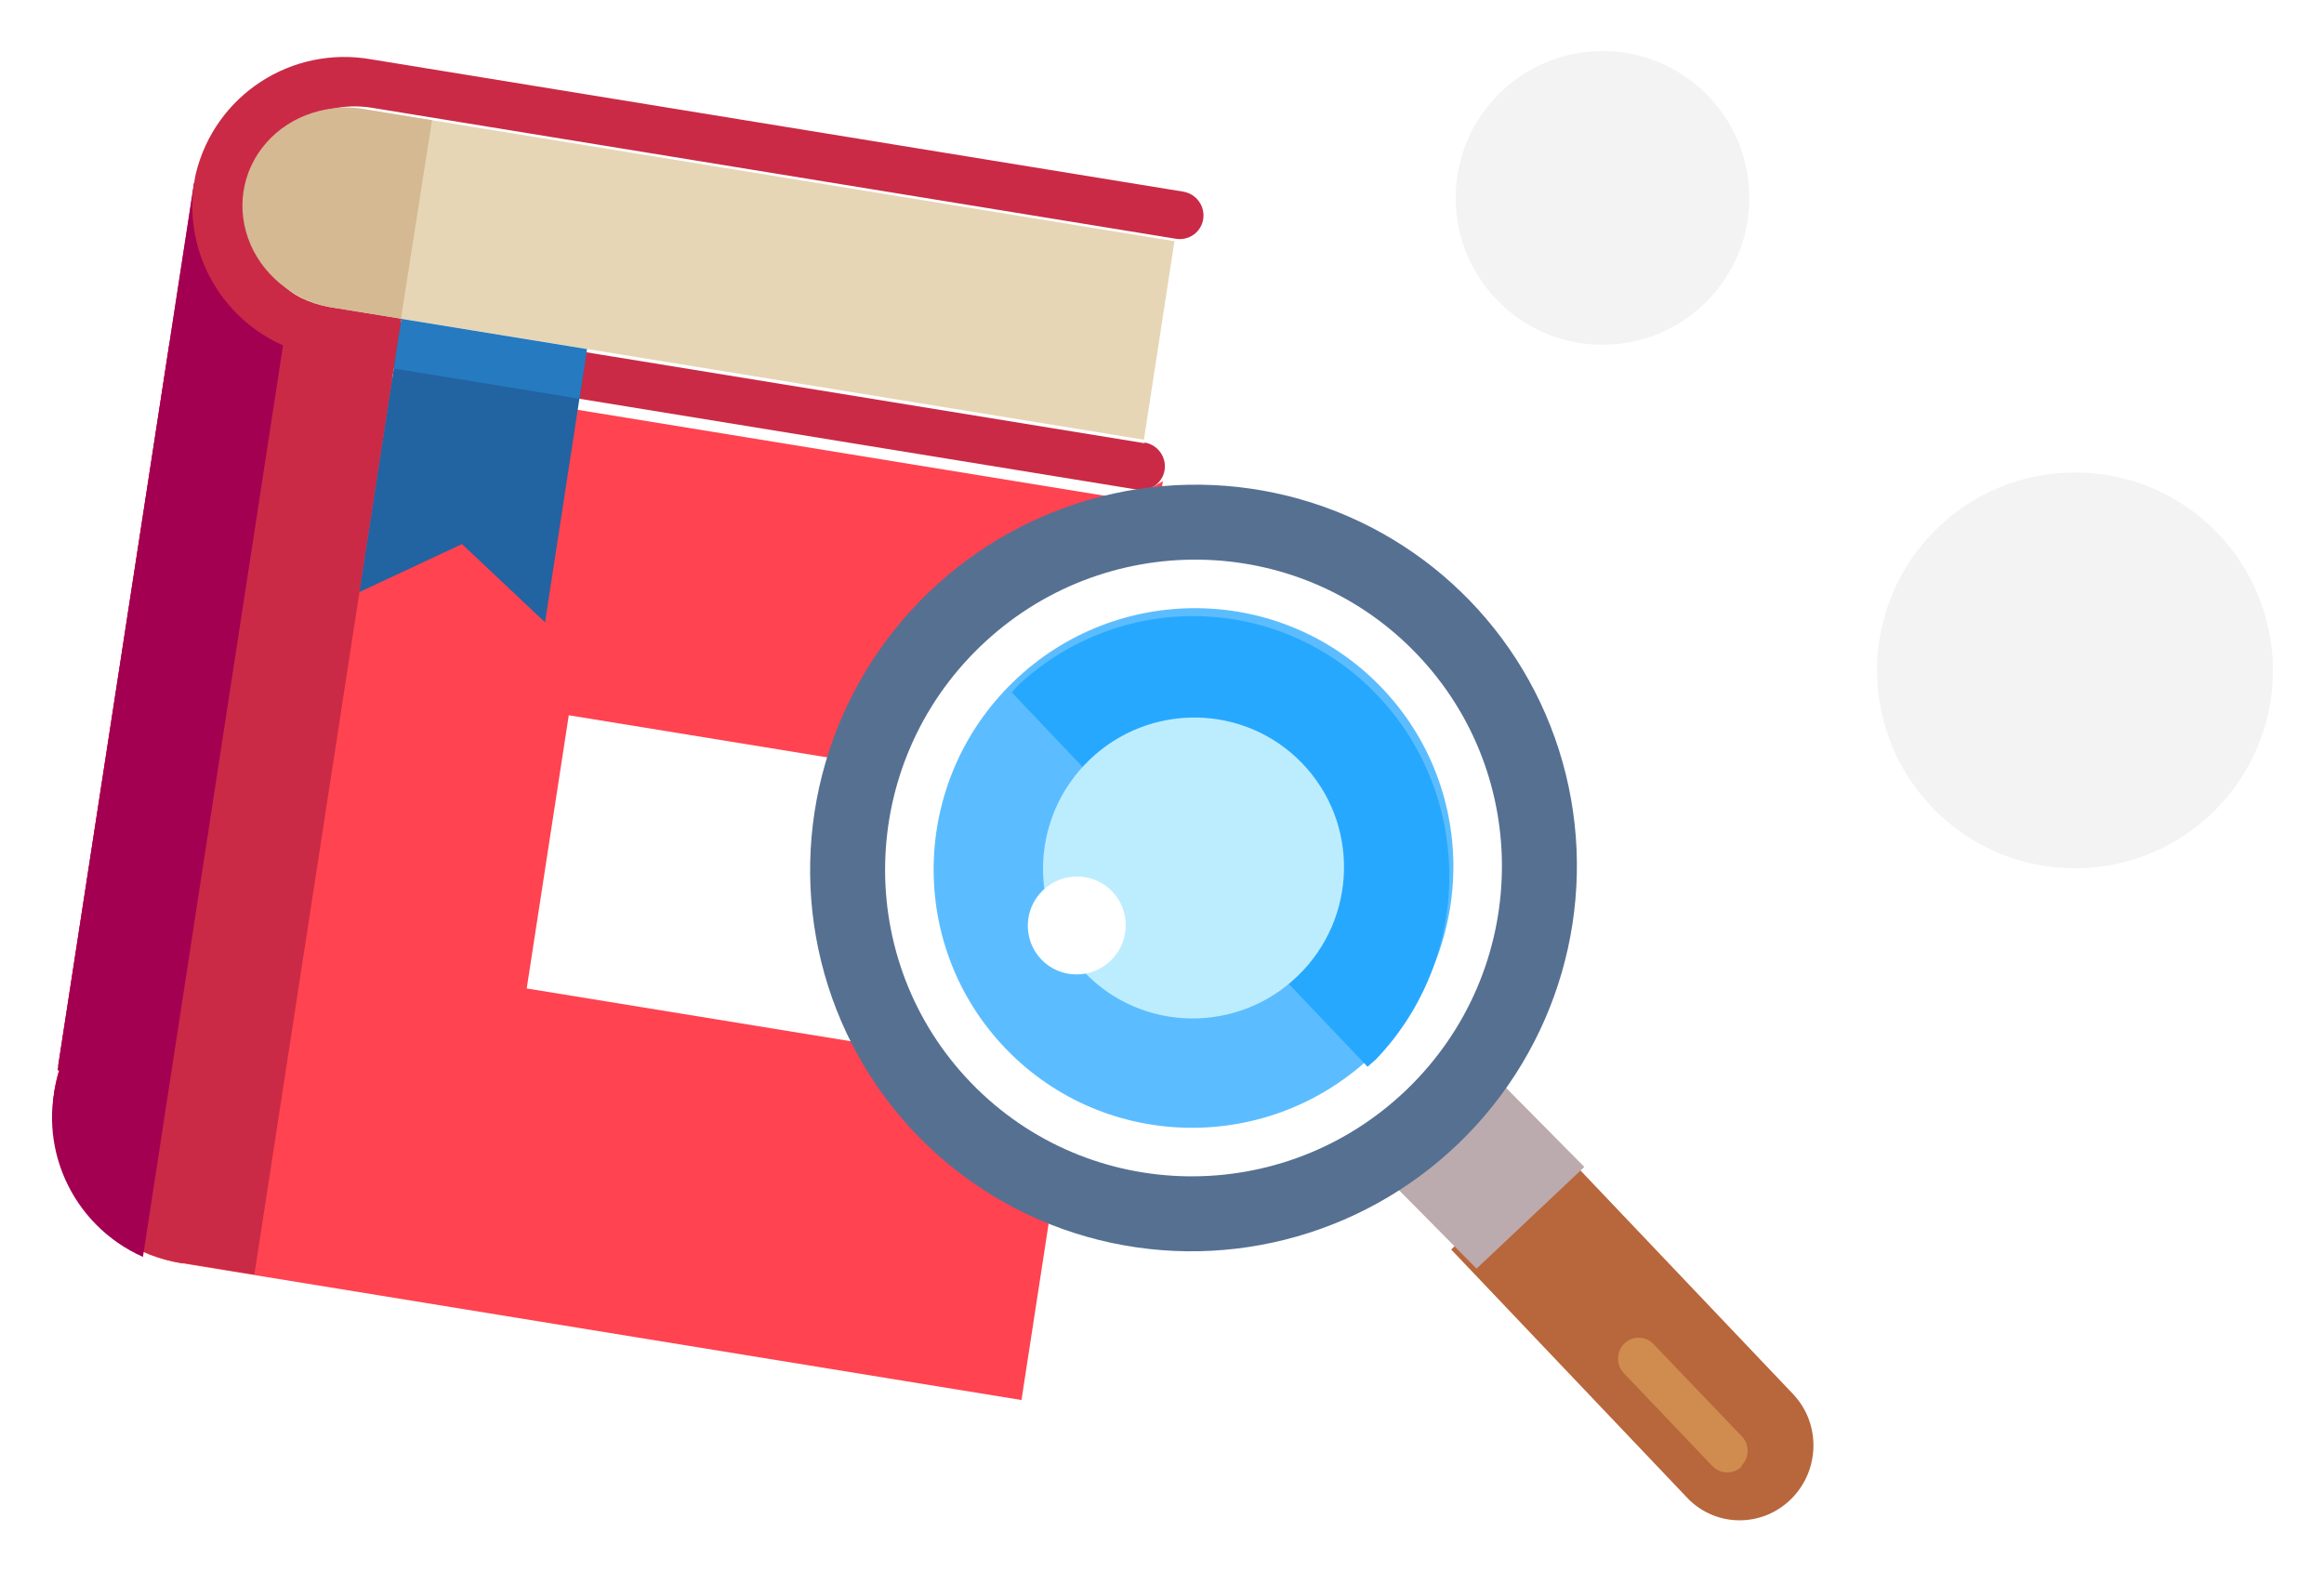
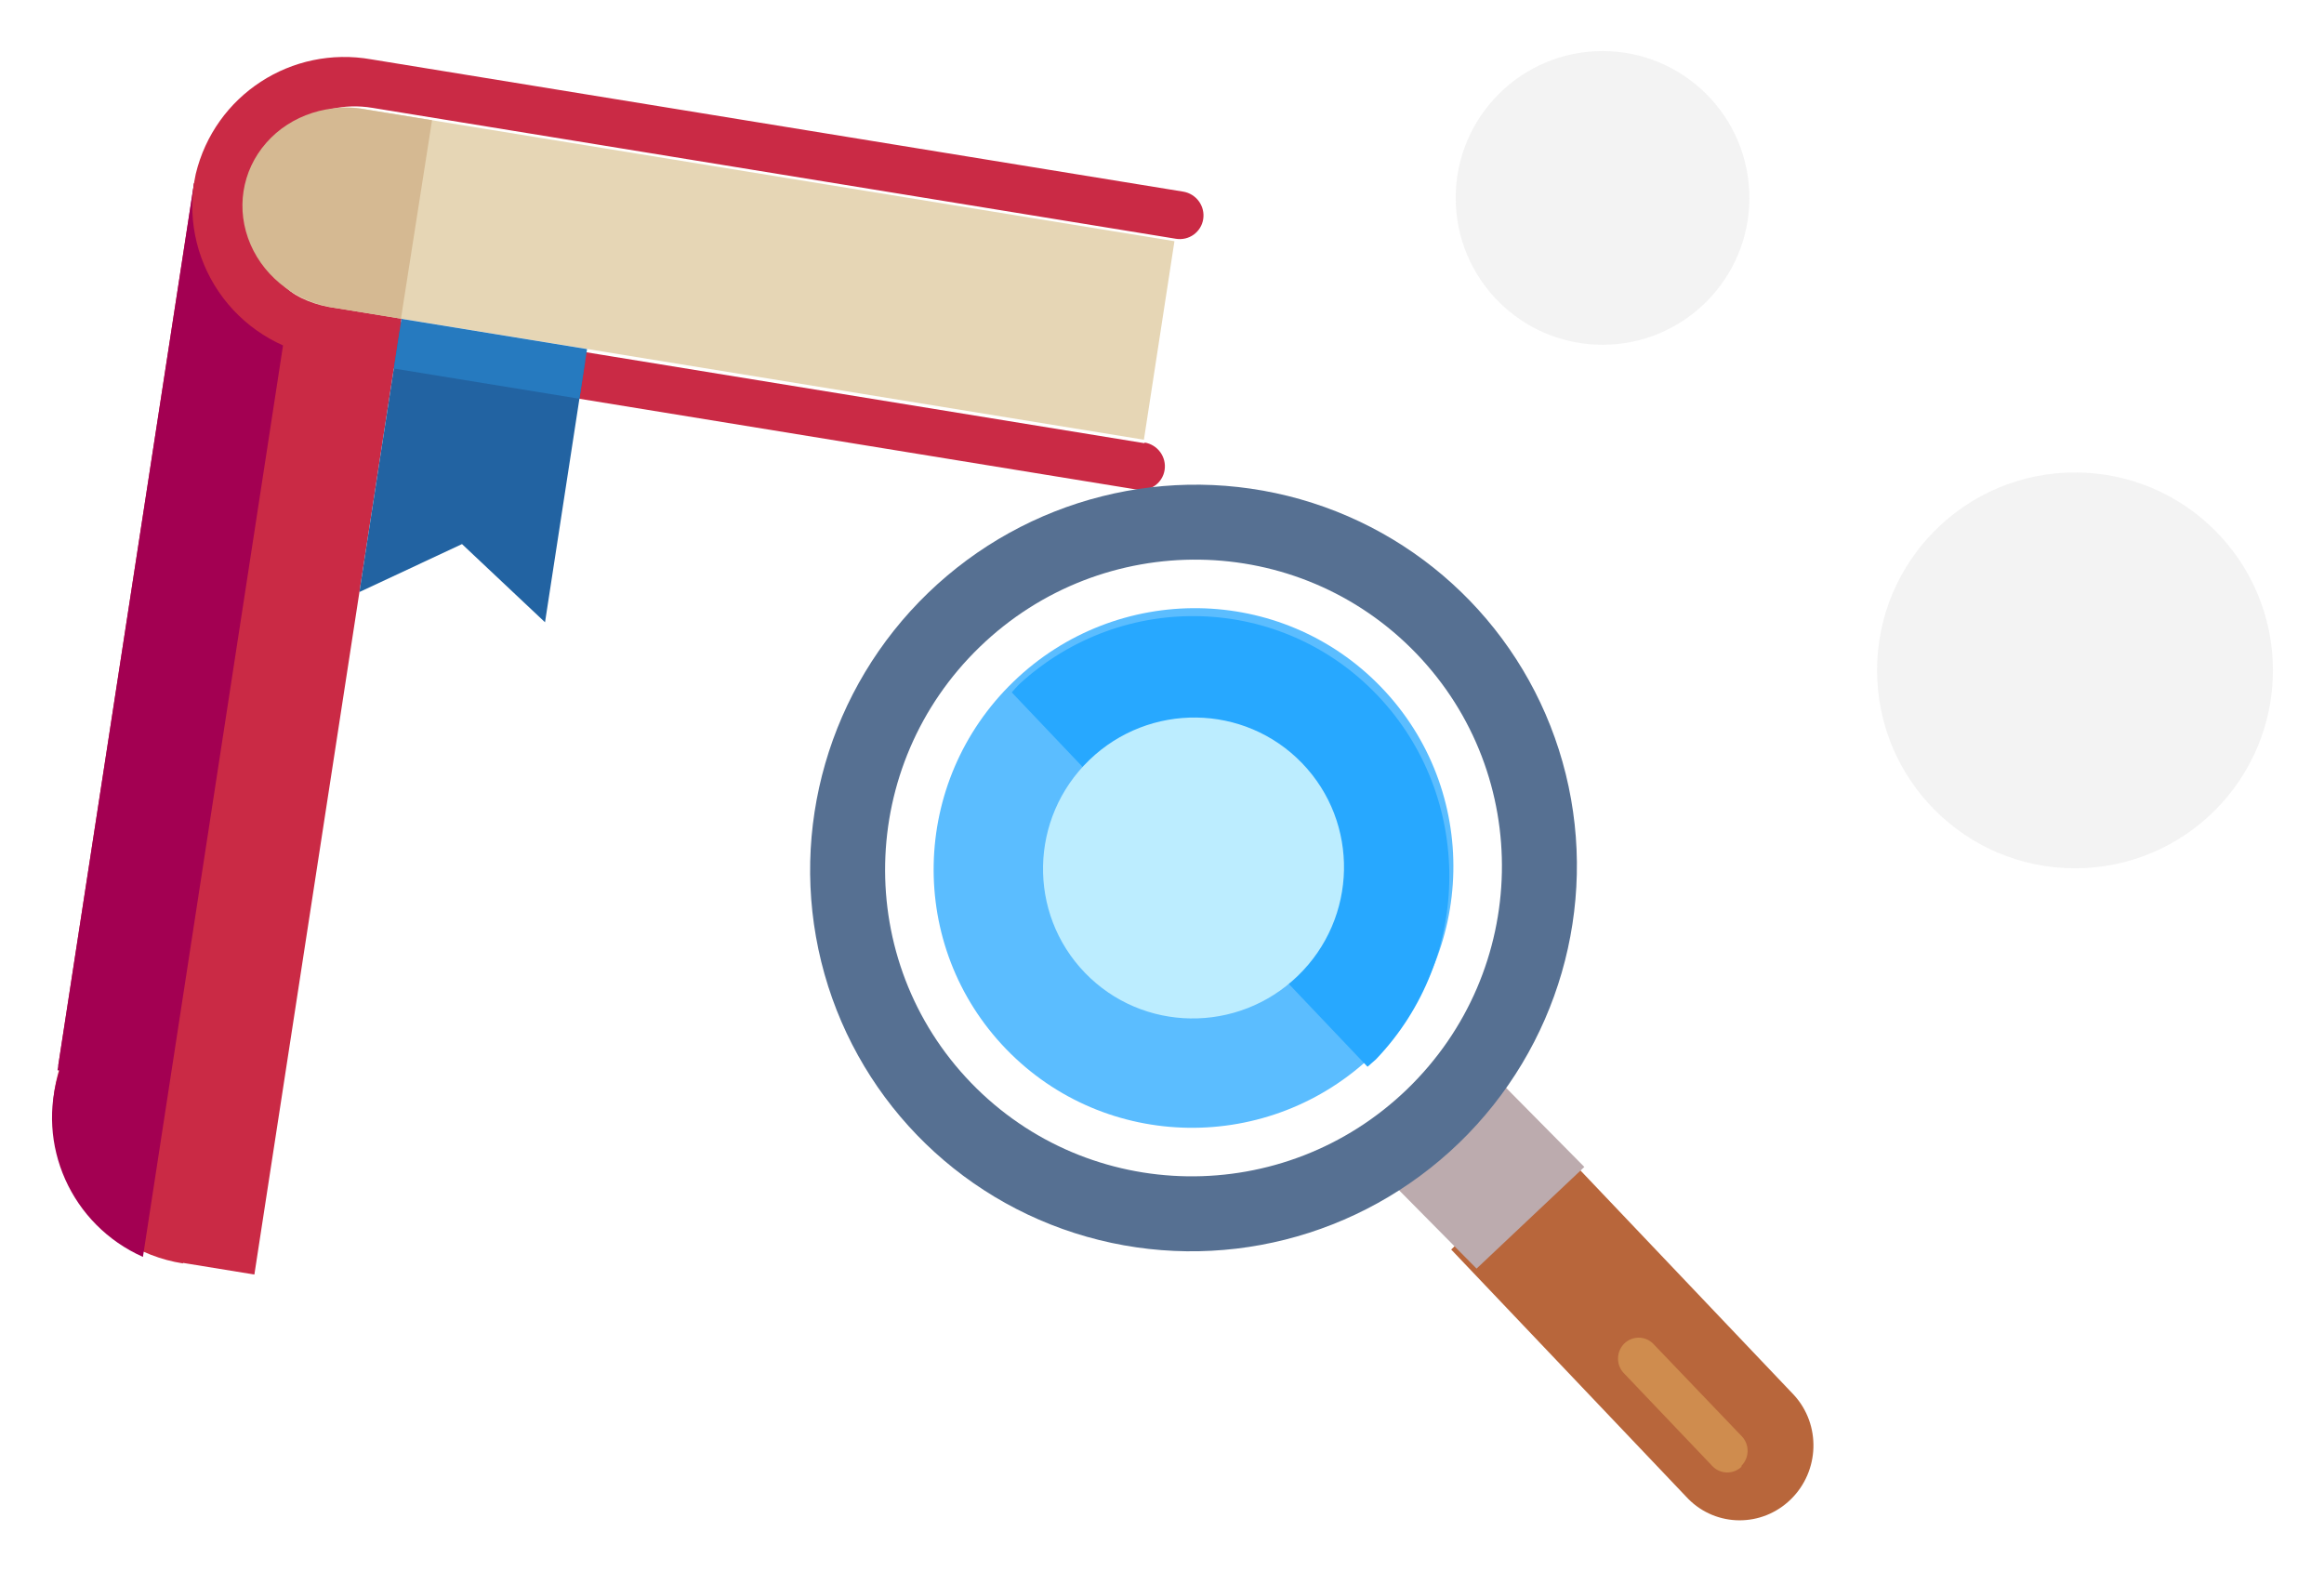
<svg xmlns="http://www.w3.org/2000/svg" width="182" height="123" viewBox="0 0 182 123">
  <defs>
    <filter id="prefix__a" width="106.8%" height="106%" x="-3.3%" y="-2.6%" filterUnits="objectBoundingBox">
      <feOffset dy="2" in="SourceAlpha" result="shadowOffsetOuter1" />
      <feGaussianBlur in="shadowOffsetOuter1" result="shadowBlurOuter1" stdDeviation="2" />
      <feColorMatrix in="shadowBlurOuter1" result="shadowMatrixOuter1" values="0 0 0 0 0.891 0 0 0 0 0.891 0 0 0 0 0.891 0 0 0 1 0" />
      <feMerge>
        <feMergeNode in="shadowMatrixOuter1" />
        <feMergeNode in="SourceGraphic" />
      </feMerge>
    </filter>
  </defs>
  <g fill="none" fill-rule="evenodd" filter="url(#prefix__a)" transform="translate(-458 -678)">
    <g transform="translate(459 678)">
      <g fill-rule="nonzero">
-         <path fill="#FF4350" d="M11.668 24.88L2.956 81.487l.165.027c-1.086 3.286-.661 6.897 1.163 9.871 1.82 2.97 4.856 4.995 8.293 5.533l65.82 10.724 11.075-71.967-2.492 1.488L11.668 24.88z" transform="translate(.598)" />
        <path fill="#CA2A45" d="M12.728 96.902l5.595.912L31.04 15.19l-17.442-2.842L2.961 81.454l.168.028c-1.096 3.293-.659 6.915 1.194 9.9 1.849 2.98 4.93 5.018 8.413 5.563l-.008-.043z" transform="translate(.598)" />
        <path fill="#FFF" d="M41.078 55.962L67.586 56.079 67.681 77.727 41.172 77.609z" transform="translate(.598) rotate(9 54.38 66.844)" />
        <path fill="#A30052" d="M22.302 13.766l-8.705-1.418L2.906 81.814l.167.027c-1.914 5.776.914 12.1 6.523 14.592l12.706-82.667z" transform="translate(.598)" />
        <path fill="#E6D6B5" d="M27.028 6.568c-2.93-.597-5.93.406-7.81 2.613-1.887 2.21-2.357 5.265-1.227 7.966 1.127 2.696 3.679 4.605 6.644 4.968l63.35 10.321 2.392-15.547L27.028 6.568z" transform="translate(.598)" />
        <path fill="#CA2A45" d="M88.033 32.71L24.799 22.408c-2.17-.357-4.11-1.576-5.373-3.378-1.267-1.807-1.75-4.04-1.343-6.19.948-4.315 5.095-7.117 9.466-6.396L90.495 16.7c.492.08.993-.038 1.393-.328.4-.29.668-.727.742-1.216.076-.489-.046-.99-.34-1.392-.293-.403-.734-.675-1.225-.756L27.498 2.651c-6.265-1.118-12.281 2.804-13.766 8.972-.696 3.18-.045 6.518 1.802 9.23 1.843 2.705 4.72 4.54 7.947 5.068l63.993 10.427c1.023.164 1.977-.527 2.133-1.544.076-.49-.047-.99-.34-1.393-.294-.403-.735-.675-1.226-.755l-.008.054z" transform="translate(.598)" />
        <path fill="#2263A2" d="M42.705 25.039L27.98 24.974 28.07 45.637 35.418 40.671 42.797 45.702z" transform="translate(.598) rotate(9 35.388 35.338)" />
        <path fill="#267ABF" d="M29.438 24.099L44.165 24.164 44.182 28.1 29.456 28.035z" transform="translate(.598) rotate(9 36.81 26.1)" />
        <path fill="#D5B992" d="M32.236 7.416l-4.96-.808c-3.017-.611-6.1.38-8.025 2.579-1.931 2.202-2.401 5.257-1.226 7.965 1.171 2.704 3.806 4.626 6.859 5.004l4.917.8 2.435-15.54z" transform="translate(.598)" />
        <path fill="#C9F84D" d="M86.614 46.979L95.45 47.018 95.514 61.778 86.678 61.739z" transform="translate(.598) rotate(9 91.064 54.378)" />
        <path fill="#FFD30A" d="M81.993 76.897L87.884 76.923 87.948 91.683 82.057 91.656z" transform="translate(.598) rotate(9 84.97 84.29)" />
      </g>
      <g fill-rule="nonzero" transform="translate(49.598 23)">
        <path fill="#B8663B" d="M71.338 64.733l-8.288 8.124L81.61 92.38c2.21 2.23 5.785 2.246 8.041.034 2.257-2.211 2.367-5.838.247-8.158l-18.56-19.523z" />
        <path fill="#BCABAE" d="M65.168 55.444L73.274 63.745 62.722 74.554 54.615 66.254z" transform="rotate(-89 63.945 64.999)" />
        <ellipse cx="42.87" cy="42.976" fill="#567092" rx="29.935" ry="30.107" transform="rotate(-134 42.87 42.976)" />
        <ellipse cx="42.87" cy="42.976" fill="#FFF" rx="24.082" ry="24.22" transform="rotate(-134 42.87 42.976)" />
        <ellipse cx="42.87" cy="42.976" fill="#5BBDFF" rx="20.291" ry="20.408" transform="rotate(-134 42.87 42.976)" />
        <path fill="#27A8FF" d="M29.226 28.579c-.215.21-.397.433-.59.644l27.862 29.32c.215-.2.44-.376.655-.576 7.615-7.954 7.675-20.565.137-28.499-7.539-7.932-19.957-8.326-28.064-.89z" />
        <ellipse cx="42.87" cy="42.976" fill="#BCEDFF" rx="11.751" ry="11.818" transform="rotate(-134 42.87 42.976)" />
-         <ellipse cx="33.728" cy="47.478" fill="#FFF" rx="3.824" ry="3.846" transform="rotate(-134 33.728 47.478)" />
        <path fill="#CF8C4E" d="M78.852 80.216l6.978 7.29c.595.646.574 1.656-.047 2.285l-.001.08c-.643.606-1.64.591-2.258-.033l-6.977-7.324c-.595-.646-.574-1.656.047-2.285.63-.62 1.629-.625 2.258-.013z" />
      </g>
      <circle cx="124.5" cy="13.5" r="11.5" fill="#D8D8D8" opacity=".304" />
      <circle cx="161.5" cy="50.5" r="15.5" fill="#D8D8D8" opacity=".304" />
    </g>
  </g>
</svg>